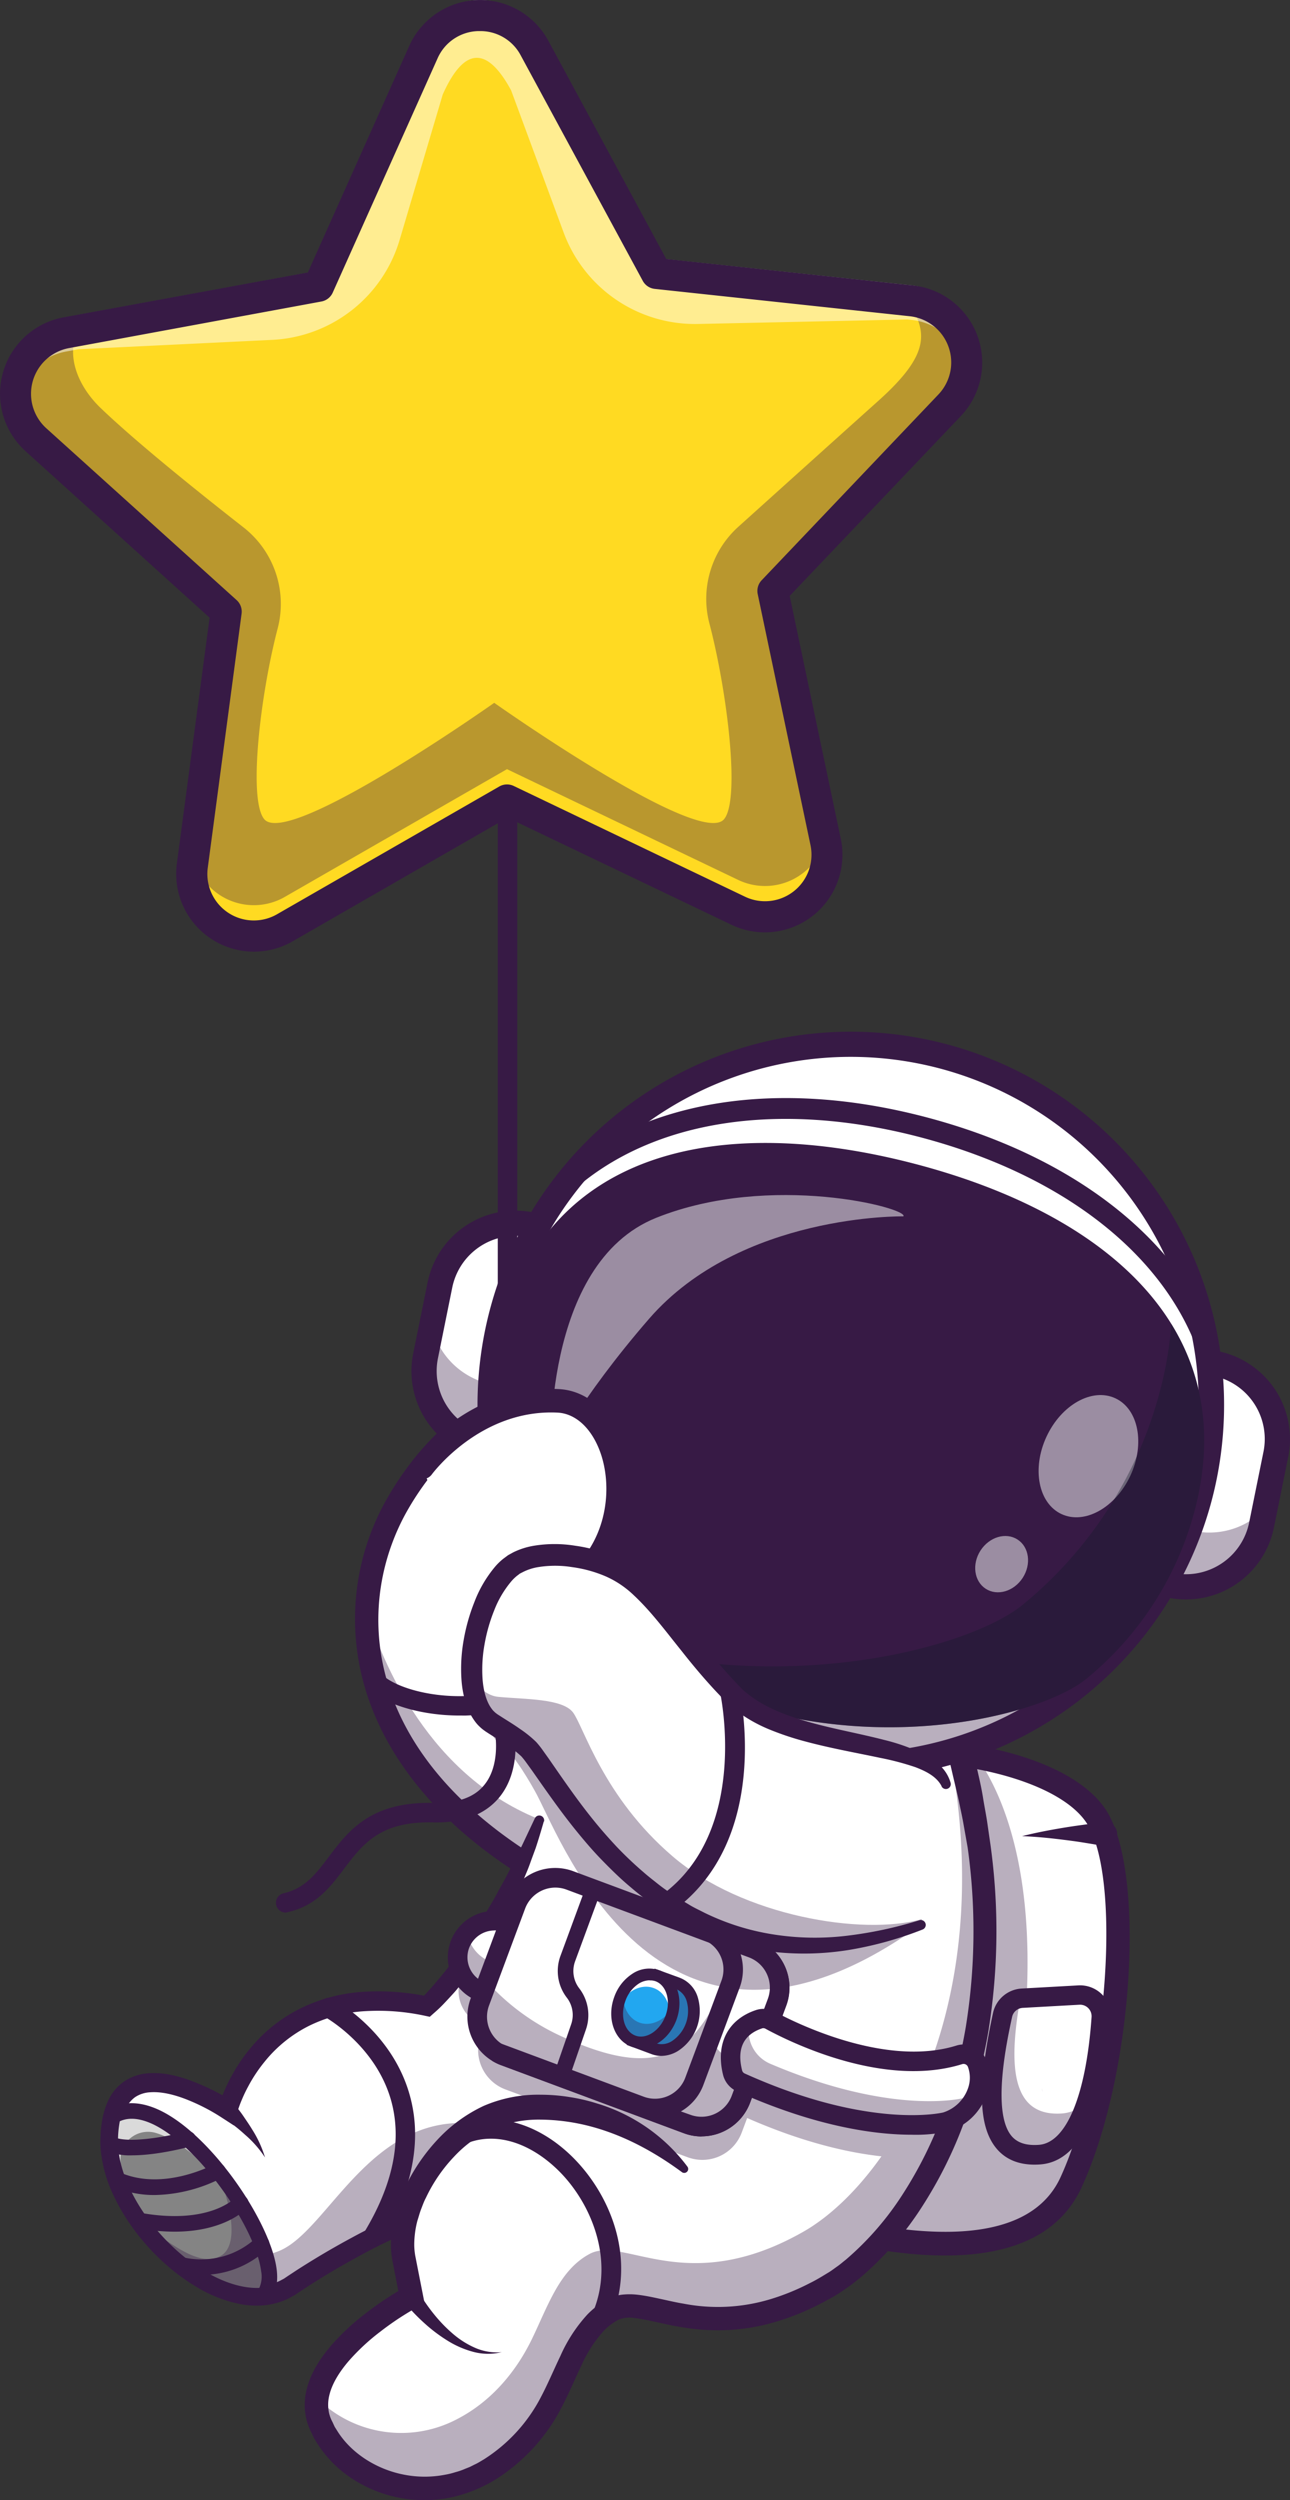
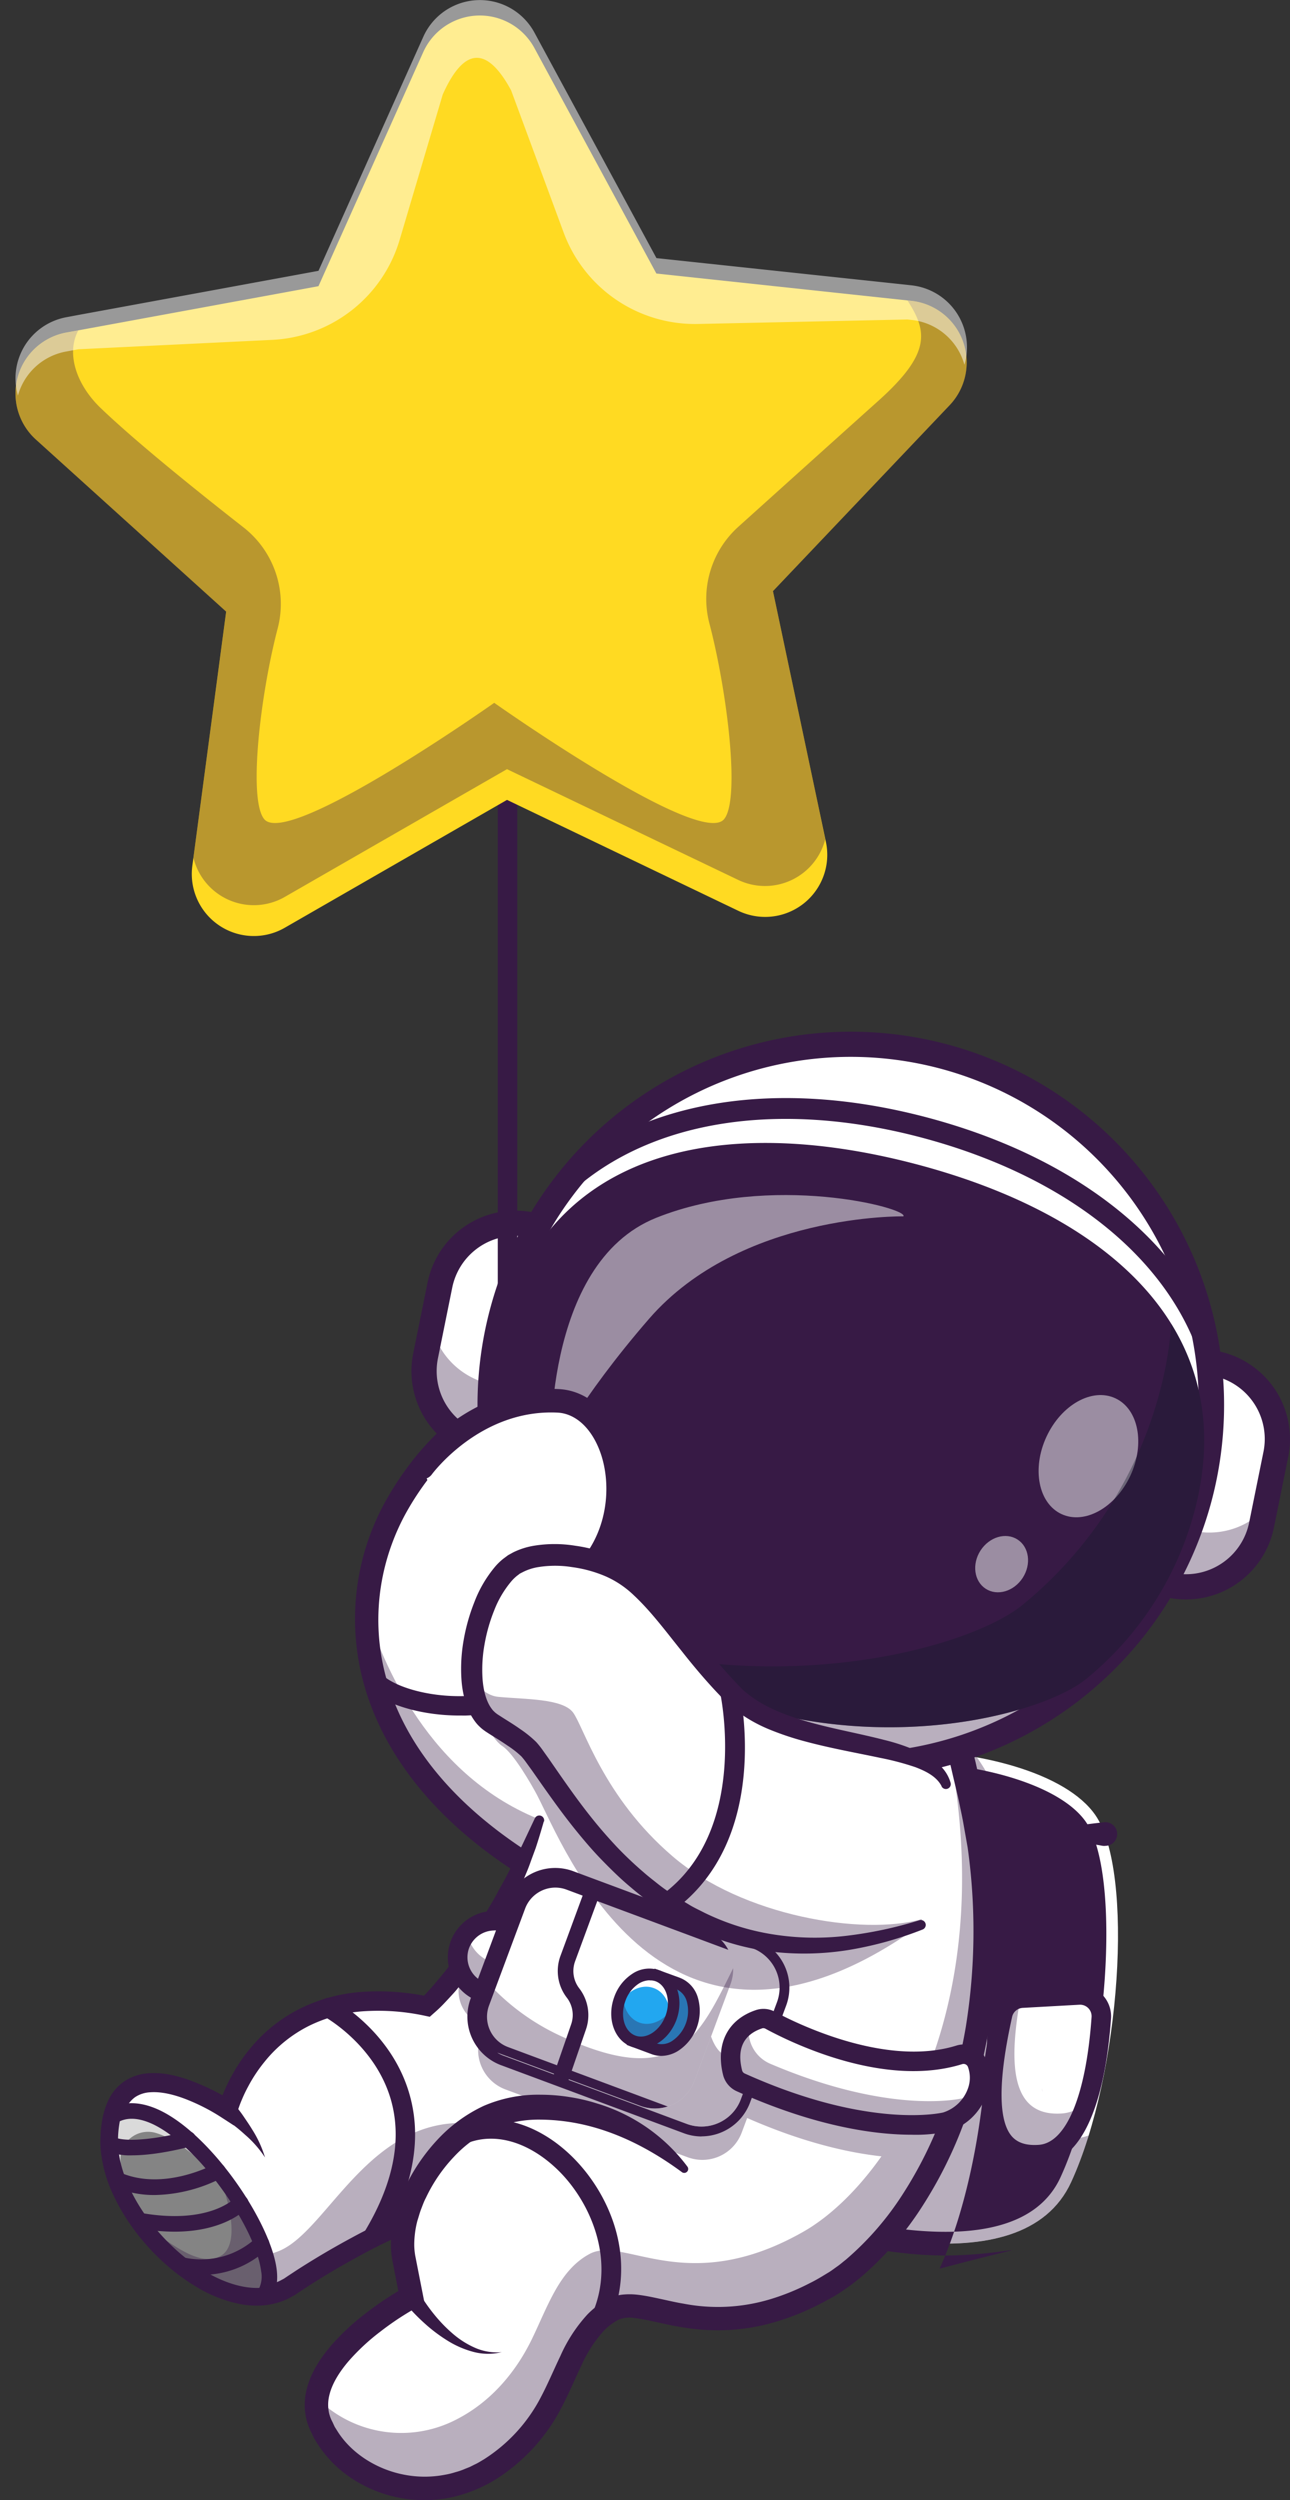
<svg xmlns="http://www.w3.org/2000/svg" viewBox="0 0 385.52 747">
  <rect x="0" y="0" width="385.52" height="747" fill="#333333" stroke="none" />
  <defs>
    <style>.cls-1{fill:#fff;}.cls-2{opacity:0.35;}.cls-3{fill:#371a45;}.cls-4{fill:#22a7f0;}.cls-5{fill:#848484;}.cls-6{opacity:0.7;}.cls-7{opacity:0.5;}.cls-8{fill:#111a28;}.cls-9{fill:#ffda22;}</style>
  </defs>
  <g id="Capa_2" data-name="Capa 2">
    <g id="Layer_1" data-name="Layer 1">
      <path class="cls-1" d="M188.93,517.28l-23.43,27.9-9.42,11.23c-34.78-22.44-47.15-50.14-46.41-74.68a69.46,69.46,0,0,1,9.2-32.48c17.63-30.68,49.93-45.72,63.69-20.53,14.82,27.16-4.77,40.22-10.41,48.63C164.23,489.17,168.08,510.55,188.93,517.28Z" />
      <g class="cls-2">
        <path class="cls-3" d="M165.5,545.18l-9.42,11.23c-34.78-22.44-47.15-50.14-46.41-74.68C115.24,499.49,130.24,533.54,165.5,545.18Z" />
      </g>
      <path class="cls-3" d="M156.08,559.94a3.52,3.52,0,0,1-1.91-.57c-24.24-15.63-40-35.44-45.71-57.27a72.5,72.5,0,0,1,7.36-54.6c12.06-21,30.85-35,46.86-35h.3c9.69.1,17.52,5.14,22.67,14.55,13.42,24.58.71,39.09-6.88,47.77a51.09,51.09,0,0,0-3.69,4.51c-3.46,5.16-4.19,12.44-1.92,19,2.57,7.39,8.55,12.93,16.85,15.61a3.52,3.52,0,0,1-2.16,6.71c-10.46-3.38-18-10.48-21.34-20-3-8.6-1.95-18.27,2.72-25.23a57.5,57.5,0,0,1,4.24-5.24c7.2-8.22,17.06-19.48,6-39.74-3.9-7.14-9.47-10.81-16.56-10.88-13.42-.16-30.24,12.8-41,31.48-15.31,26.65-15.06,69.47,36.06,102.44a3.53,3.53,0,0,1-1.91,6.49Z" />
      <path class="cls-3" d="M137.25,512.59c-11.2,0-22.15-3.22-27.08-8a2.92,2.92,0,0,1,4.08-4.17c3.41,3.34,13.17,6.68,24.56,6.36,6.75-.21,19.39-2,28.15-11.68a2.91,2.91,0,1,1,4.32,3.91c-7.57,8.36-19,13.19-32.29,13.59Q138.12,512.59,137.25,512.59Z" />
      <path class="cls-1" d="M327.34,542.32c11.75,16.94,7.5,77.57-7.21,109.66s-74.39,15-107.69,2.7-7.85-88.34-.62-108.58C223.11,514.49,309.94,517.22,327.34,542.32Z" />
      <g class="cls-2">
        <path class="cls-3" d="M212.44,654.68c33.29,12.29,93,29.38,107.69-2.7a116.61,116.61,0,0,0,5.22-13.91c-11.73,4.21-22.51-6.6-21.1-16.06,8.72-58.37-4.77-86.37-12.3-96.93-31.69-5.83-72.63,0-80.13,21C204.59,566.33,179.14,642.4,212.44,654.68Z" />
      </g>
-       <path class="cls-3" d="M282.45,673.93c-21.77,0-48.14-7.42-71.23-15.94-33.14-12.23-15.93-76.09-2.72-113.08C213,532.2,228.15,523.53,251,520.5c28.83-3.81,67.31,2.68,79.2,19.82,12.39,17.87,8.65,79.19-6.91,113.13C316.45,668.45,301.15,673.93,282.45,673.93Zm-14.12-147.5A124.53,124.53,0,0,0,252,527.49c-19.85,2.63-33.27,9.84-36.82,19.79-7.75,21.69-30.75,93.3-1.48,104.1,32.86,12.12,90,28.13,103.26-.87,14.19-31,18.41-90.49,7.53-106.18h0C317,533.56,293.28,526.43,268.33,526.43Z" />
+       <path class="cls-3" d="M282.45,673.93c-21.77,0-48.14-7.42-71.23-15.94-33.14-12.23-15.93-76.09-2.72-113.08c28.83-3.81,67.31,2.68,79.2,19.82,12.39,17.87,8.65,79.19-6.91,113.13C316.45,668.45,301.15,673.93,282.45,673.93Zm-14.12-147.5A124.53,124.53,0,0,0,252,527.49c-19.85,2.63-33.27,9.84-36.82,19.79-7.75,21.69-30.75,93.3-1.48,104.1,32.86,12.12,90,28.13,103.26-.87,14.19-31,18.41-90.49,7.53-106.18h0C317,533.56,293.28,526.43,268.33,526.43Z" />
      <path class="cls-1" d="M305.44,597.09l16.92-1a6.37,6.37,0,0,1,6.73,6.78c-.89,13.15-4.41,39.85-18.3,40.93-16.84,1.31-16.4-17.46-11.21-41.72A6.36,6.36,0,0,1,305.44,597.09Z" />
      <g class="cls-2">
        <path class="cls-3" d="M299.63,602.06c-5.26,24.25-5.74,43,11.1,41.75,6.92-.52,11.28-7.4,14-15.8a11.38,11.38,0,0,1-7.23,3.47c-15.07,1.14-16.27-13.79-12.57-34.34A6.29,6.29,0,0,0,299.63,602.06Z" />
      </g>
      <path class="cls-3" d="M309.17,646.78c-4.76,0-8.51-1.54-11.18-4.6-5.63-6.47-6-18.65-1.22-40.73a9.3,9.3,0,0,1,8.56-7.29l16.92-.94a9.27,9.27,0,0,1,9.78,9.9c-1.1,15.77-5.31,42.4-21.08,43.59C310.34,646.76,309.74,646.78,309.17,646.78ZM322.78,599h-.21l-16.92.94a3.45,3.45,0,0,0-3.18,2.7c-1.54,7.08-6.2,28.64-.09,35.67,1.75,2,4.41,2.83,8.13,2.55,8.2-.62,14.08-14.89,15.71-38.18a3.45,3.45,0,0,0-3.44-3.69Zm-17.29-2h0Z" />
      <path class="cls-3" d="M329.46,551.51c-1.93-.36-3.94-.68-5.92-1s-4-.58-6-.83c-4-.5-8-.89-12.09-1.05,3.94-1,8-1.78,12-2.45q3-.5,6.09-.91c2-.28,4.06-.54,6.16-.75h0a3.53,3.53,0,1,1,.73,7A3.4,3.4,0,0,1,329.46,551.51Z" />
      <path class="cls-1" d="M177.37,525.19l8.19-24.43A184.65,184.65,0,0,1,177.37,525.19Z" />
      <path class="cls-1" d="M86.49,683.27A216.39,216.39,0,0,1,121,664.21c11.81-5,24.29-8.31,33.23-5.64,0,0,70.58,45.95,111.3-43.15,12.92-28.27,16.56-49.72,14.19-66a58.48,58.48,0,0,0-1.35-6.56,51.43,51.43,0,0,0-2.13-6.28,47.24,47.24,0,0,0-9.12-14.15,53.79,53.79,0,0,0-9.46-8c-31.91-21.28-86.11-13.2-86.11-13.2-.57,4.05-1.24,8-2,11.74-1.4,7.18-3.07,13.88-4.92,20.11q-.81,2.7-1.65,5.26a173.29,173.29,0,0,1-22.05,45.17c-7.51,10.78-13.31,15.92-13.31,15.92-49-10.11-59.54,31-59.54,31s-34.71-23.58-35.16,9.06C32.58,663.65,66.94,695.41,86.49,683.27Z" />
      <g class="cls-2">
        <path class="cls-3" d="M86.49,683.27s45.16-31.44,67.73-24.7c0,0,70.58,45.95,111.3-43.15,12.92-28.27,16.56-49.72,14.19-66a53.41,53.41,0,0,0-3.48-12.84c-.64-1.53-1.34-3-2.1-4.4.29,1.31.53,2.64.73,4,2.37,16.27-1.27,37.73-14.18,66C220,691.31,151.79,636.68,151.79,636.68,113.39,624.21,99.88,665,84,672.31s-40.31-9-50.63-27.7C37.27,667.84,68.3,694.57,86.49,683.27Z" />
      </g>
      <path class="cls-3" d="M162.51,544.27c-.76,2.64-1.55,5.29-2.42,7.92l-1.43,3.89q-.69,2-1.5,3.87c-1.06,2.56-2.16,5.11-3.4,7.6s-2.51,5-3.82,7.4a129.16,129.16,0,0,1-9.08,14c-.84,1.12-1.67,2.24-2.57,3.32s-1.75,2.19-2.69,3.23-1.9,2.08-2.88,3.11-2,2-3.16,3l-1.12,1-1.4-.3h0a66.25,66.25,0,0,0-17.71-1.4,43.62,43.62,0,0,0-16.8,4.31A40.05,40.05,0,0,0,79.1,616a45.1,45.1,0,0,0-4.85,7.27,41.94,41.94,0,0,0-1.9,3.94c-.29.67-.56,1.34-.8,2s-.49,1.4-.64,1.94l-1.08,3.88-3.38-2.19a59.16,59.16,0,0,0-10.57-5.49c-3.66-1.44-7.53-2.44-11-2.19a9,9,0,0,0-4.48,1.44,8.54,8.54,0,0,0-2.89,3.66,17.8,17.8,0,0,0-1.4,5.23L36,636.92l-.07,1.46a24.68,24.68,0,0,0,0,2.85,34.09,34.09,0,0,0,2.84,11.14,54.45,54.45,0,0,0,6,10.27,59.09,59.09,0,0,0,17.62,16,34,34,0,0,0,10.78,4.06,19.73,19.73,0,0,0,5.46.23,15.32,15.32,0,0,0,5-1.43l1.11-.59a1,1,0,0,0,.25-.15l.34-.23.67-.45,2.67-1.76q2.67-1.72,5.4-3.38,5.44-3.31,11.06-6.33a151.06,151.06,0,0,1,23.45-10.38,72.89,72.89,0,0,1,12.74-3.09,33.47,33.47,0,0,1,13.71.65,2.91,2.91,0,0,1-1.55,5.62l-.12,0a27.81,27.81,0,0,0-11.26-.46,67,67,0,0,0-11.69,2.84,146.81,146.81,0,0,0-22.53,10c-3.64,2-7.24,4-10.78,6.18-1.77,1.08-3.53,2.17-5.27,3.3l-2.59,1.7-.63.43-.32.21a3.1,3.1,0,0,1-.41.26l-1.67.91a21.22,21.22,0,0,1-7,2,25.56,25.56,0,0,1-7.06-.27,39.85,39.85,0,0,1-12.68-4.75,60.93,60.93,0,0,1-10.64-7.83,66.67,66.67,0,0,1-8.79-9.75,60.18,60.18,0,0,1-6.67-11.42,39.79,39.79,0,0,1-3.32-13.13,30.31,30.31,0,0,1,0-3.44l.08-1.69.21-1.71a23.48,23.48,0,0,1,1.87-6.87,14.31,14.31,0,0,1,4.89-6,14.86,14.86,0,0,1,7.33-2.45,25.05,25.05,0,0,1,7.09.58,41,41,0,0,1,6.45,2A66,66,0,0,1,69.73,628l-4.46,1.68c.26-1,.51-1.68.8-2.48s.59-1.55.91-2.3c.65-1.52,1.35-3,2.14-4.44a50.72,50.72,0,0,1,5.47-8.18A45.9,45.9,0,0,1,90,600a49.53,49.53,0,0,1,19-4.89,72.54,72.54,0,0,1,19.27,1.5h0l-2.52.67c.82-.81,1.76-1.82,2.63-2.78s1.75-2,2.58-3c1.71-2,3.36-4.11,5-6.25q4.72-6.45,9-13.29c1.33-2.33,2.78-4.59,4-7,.63-1.18,1.32-2.33,1.95-3.52l1.87-3.59c2.52-4.76,4.75-9.69,7.09-14.6l0,0a1.46,1.46,0,0,1,2.72,1Z" />
      <path class="cls-1" d="M95.58,724c6.09,15.32,27.47,25,46.22,16.23,12.39-5.76,19.88-16.11,24.09-24.83,4.93-10.2,8.3-20.66,17.29-25.41,10.25-5.42,29,13.22,63.81-6.6,10.87-6.18,23.51-19.4,33-39a134.62,134.62,0,0,0,8-20.89c4.84-16.45,7.38-35.89,5.94-58.09A213.81,213.81,0,0,0,289.7,535q-1.57-7.43-3.73-15.15c-1.94-6.93-4.24-14.06-7-21.37l-8.89,17.89-3,6.07-2.18,4.37-13.6,27.36L230.54,596l-24.27,48.82-1.68,3.39a64.08,64.08,0,0,0-8.24-7.05,60.64,60.64,0,0,0-30.42-11.32l-.69-.06a44.84,44.84,0,0,0-15.56,1.45c-14.48,4.23-25.8,19.67-28.69,33a25.43,25.43,0,0,0-.33,10.43c1.15,5.58,2.31,11.73,2.31,11.73C118.89,688.41,88.62,706.5,95.58,724Z" />
      <g class="cls-2">
        <path class="cls-3" d="M95.58,724c6.09,15.32,27.47,25,46.22,16.23,12.39-5.76,19.88-16.11,24.09-24.83,4.93-10.2,8.3-20.66,17.29-25.41,10.25-5.42,29,13.22,63.81-6.6,10.87-6.18,23.51-19.4,33-39,.42-.88.85-1.78,1.26-2.69.32-.72.65-1.44,1-2.17.18-.41.37-.83.55-1.25.58-1.37,1.14-2.78,1.69-4.21l.4-1.06.45-1.22c.16-.45.32-.89.47-1.34.48-1.36,1-2.75,1.39-4.15.29-.93.57-1.86.85-2.8,9.23-31.36,10.08-73.56-9-125l-.82,1.65c15.83,54,9.38,96.54-4.11,125.67-19,.28-38.17-9.3-43.58-12.25l2-5.36a12.53,12.53,0,0,0-2-12.2,12.29,12.29,0,0,0-3.15-2.81,11.57,11.57,0,0,0-2.26-1.11l-54.54-20.3a12.56,12.56,0,0,0-16.12,7.37l-2.07,5.56a11,11,0,0,0-14.88,6.89,11,11,0,0,0,7.21,13.72l-1.07,2.86A12.57,12.57,0,0,0,151,624.29l14.89,5.54,30.42,11.32,9.24,3.44c.22.08.45.16.68.22a12.55,12.55,0,0,0,15.43-7.6l1.63-4.36c16.71,7.34,30.22,10.36,40.13,11.45-7.55,10.7-15.86,18.27-23.33,22.52-34.85,19.83-53.56,1.19-63.81,6.6-9,4.76-12.37,15.21-17.29,25.42-4.22,8.72-11.71,19.06-24.1,24.82a35.74,35.74,0,0,1-40.23-7.15A14.41,14.41,0,0,0,95.58,724Z" />
      </g>
      <path class="cls-3" d="M203.76,649c-8.53-6.28-17.62-11.11-27.36-13.67a60.67,60.67,0,0,0-14.83-2A35.61,35.61,0,0,0,147.42,636a36.08,36.08,0,0,0-11.75,8.43,46.81,46.81,0,0,0-8.38,12.25c-.59,1.09-1,2.28-1.44,3.41s-.74,2.33-1.12,3.49a28.63,28.63,0,0,0-.93,7,20,20,0,0,0,.28,3.32l.77,3.94,1.55,7.89.5,2.56-2.37,1.22c-.82.42-1.81,1-2.73,1.56s-1.86,1.16-2.78,1.76c-1.83,1.22-3.63,2.5-5.36,3.85a63.53,63.53,0,0,0-9.5,8.84c-2.73,3.2-5,6.78-5.79,10.38a11.59,11.59,0,0,0,0,5.24,11.05,11.05,0,0,0,1,2.56l.62,1.34c.25.44.53.85.79,1.28,4.24,6.8,11.88,11.55,20,13.1a31.91,31.91,0,0,0,12.28,0,22.27,22.27,0,0,0,3-.74,19.38,19.38,0,0,0,2.91-1l1.43-.57,1.42-.71c1-.45,1.84-1,2.76-1.54a48.34,48.34,0,0,0,17.08-18.64c2-3.77,3.77-8,5.81-12.26a45.61,45.61,0,0,1,8.06-12.39,24.52,24.52,0,0,1,6.43-4.77,12.17,12.17,0,0,1,4.52-1.22,20.73,20.73,0,0,1,4.12.08c2.56.3,4.86.83,7.1,1.31s4.41,1,6.58,1.35a54.14,54.14,0,0,0,25.56-1.22,69,69,0,0,0,12.09-4.87c1-.49,1.94-1,2.9-1.56s1.83-1.1,2.75-1.65,1.76-1.22,2.64-1.83,1.69-1.34,2.55-2a88.56,88.56,0,0,0,17.19-19.85,121.14,121.14,0,0,0,11.82-23.84,145.44,145.44,0,0,0,6.85-25.85,180,180,0,0,0,.56-53.6L288,545.34c-.37-2.21-.87-4.41-1.32-6.61s-1-4.4-1.52-6.58-1-4.4-1.56-6.57c-2-8.79-4.5-17.44-5.7-26.69v0a1.19,1.19,0,0,1,2.18-.79c1.26,2,2.38,4,3.43,6.11.54,1,1,2.08,1.53,3.13s.89,2.14,1.33,3.21c.88,2.15,1.71,4.32,2.43,6.52s1.37,4.43,2,6.67c.34,1.11.63,2.23.88,3.36l.77,3.4c.52,2.26,1,4.54,1.36,6.83s.83,4.57,1.18,6.87l1,6.9a187.41,187.41,0,0,1-.59,55.7,151.79,151.79,0,0,1-7.2,27.11,127.29,127.29,0,0,1-12.5,25.21,95.36,95.36,0,0,1-18.61,21.44c-.95.74-1.87,1.52-2.84,2.23s-2,1.42-3,2.08-2.09,1.33-3.13,1.89-2.08,1.14-3.14,1.68a75.34,75.34,0,0,1-13.32,5.35,60.11,60.11,0,0,1-14.31,2.42,64.61,64.61,0,0,1-14.41-1c-4.67-.78-9.24-2.1-13.24-2.59a8.81,8.81,0,0,0-4.79.46,17.74,17.74,0,0,0-4.51,3.39A39.45,39.45,0,0,0,173.66,707c-1.94,4-3.65,8.22-5.94,12.53a55.28,55.28,0,0,1-19.59,21.3,42.88,42.88,0,0,1-13.83,5.49,39.43,39.43,0,0,1-28.84-5.57A34.79,34.79,0,0,1,94.77,730c-.33-.55-.69-1.08-1-1.65l-.83-1.76a17.93,17.93,0,0,1-1.4-3.86,18.68,18.68,0,0,1,0-8.35c1.24-5.37,4.16-9.68,7.3-13.41a70.2,70.2,0,0,1,10.54-9.83c1.88-1.46,3.81-2.83,5.78-4.15,1-.65,2-1.29,3-1.91s2-1.21,3.23-1.83L119.53,687,118,679.19l-.76-3.92a26.45,26.45,0,0,1-.42-4.65A39.46,39.46,0,0,1,121,653.69a56.15,56.15,0,0,1,9.54-14.15,44.75,44.75,0,0,1,14-10.31,41,41,0,0,1,17.12-3.34,54.75,54.75,0,0,1,8.5.69,54.11,54.11,0,0,1,8.28,1.93,52.61,52.61,0,0,1,27,18.87,1.17,1.17,0,0,1-.26,1.65,1.19,1.19,0,0,1-1.39,0Z" />
      <path class="cls-3" d="M179.79,695.16a3.05,3.05,0,0,1-1.14-.23,2.93,2.93,0,0,1-1.54-3.83c6.9-16.17-.81-33.73-10.89-43.2-9.12-8.57-19.66-11.12-28.21-6.82a2.92,2.92,0,0,1-2.62-5.21c10.67-5.36,24-2.38,34.82,7.78,11.9,11.18,20.3,30.89,12.26,49.74A2.92,2.92,0,0,1,179.79,695.16Z" />
      <path class="cls-3" d="M125.16,684.91a52.09,52.09,0,0,0,4.49,6.5,44,44,0,0,0,5.55,5.78,26.4,26.4,0,0,0,6.73,4.3,16.24,16.24,0,0,0,8,1.32,17,17,0,0,1-8.38-.06,28.23,28.23,0,0,1-7.87-3.42,46.81,46.81,0,0,1-6.86-5.19,55.6,55.6,0,0,1-6-6.3,2.66,2.66,0,1,1,4.13-3.34,3.53,3.53,0,0,1,.24.34Z" />
      <path class="cls-3" d="M111.23,671.63a2.85,2.85,0,0,1-1.51-.42,2.91,2.91,0,0,1-1-4c8.68-14.28,11.45-27.51,8.23-39.35-4.59-16.85-20-25.31-20.18-25.4a2.91,2.91,0,0,1,2.75-5.14c.72.39,17.75,9.65,23,28.94,3.69,13.46.71,28.25-8.85,44A2.9,2.9,0,0,1,111.23,671.63Z" />
      <circle class="cls-1" cx="147.76" cy="584.88" r="11.01" transform="translate(-257.21 137.76) rotate(-27.99)" />
      <g class="cls-2">
        <path class="cls-3" d="M137.23,581.66a11,11,0,1,0,21.06,6.44,10.84,10.84,0,0,0,.36-4.81,11,11,0,0,1-19-5.83A10.92,10.92,0,0,0,137.23,581.66Z" />
      </g>
      <path class="cls-3" d="M147.77,598.81a14,14,0,0,1-4.09-.62,13.93,13.93,0,0,1-9.24-17.39h0a13.92,13.92,0,1,1,19.85,16.37A13.8,13.8,0,0,1,147.77,598.81Zm0-22a8.12,8.12,0,0,0-7.74,5.73h0a8.1,8.1,0,0,0,15.49,4.74,8.12,8.12,0,0,0-5.38-10.12A8.4,8.4,0,0,0,147.75,576.78Zm-10.52,4.88h0Z" />
      <path class="cls-1" d="M150.74,614.35l54.55,20.31a12.57,12.57,0,0,0,16.12-7.38l10.8-29a12.56,12.56,0,0,0-5.11-15,11.89,11.89,0,0,0-2.26-1.12l-54.55-20.3a12.56,12.56,0,0,0-16.11,7.38l-8.57,23-2.24,6A12.55,12.55,0,0,0,150.74,614.35Z" />
      <g class="cls-2">
        <path class="cls-3" d="M150.74,614.35l54.55,20.31a12.57,12.57,0,0,0,16.12-7.38l10.8-29a12.56,12.56,0,0,0-5.11-15l-6.32,1.48c-11.33,22.32-16.74,40-52,24.12a68,68,0,0,1-23.17-16.65l-2.24,6A12.55,12.55,0,0,0,150.74,614.35Z" />
      </g>
      <path class="cls-3" d="M209.64,638.36a15.38,15.38,0,0,1-5.37-1l-54.55-20.3a15.49,15.49,0,0,1-9.08-19.87l10.8-29a15.47,15.47,0,0,1,19.87-9.09l54.55,20.3a15.46,15.46,0,0,1,9.08,19.87l-10.8,29a15.51,15.51,0,0,1-14.5,10.06ZM165.94,564a9.67,9.67,0,0,0-9,6.26l-10.8,29a9.66,9.66,0,0,0,5.66,12.38l54.54,20.3a9.66,9.66,0,0,0,12.38-5.66l10.8-29a9.65,9.65,0,0,0-5.66-12.37l-54.54-20.3A9.65,9.65,0,0,0,165.94,564Z" />
      <path class="cls-1" d="M148.63,613.32a10.59,10.59,0,0,0,2.11,1l54.55,20.31a12.57,12.57,0,0,0,13.26-2.93,12.33,12.33,0,0,0,2.85-4.45l4.81-12.9,1.58-4.25,4.42-11.88a12.58,12.58,0,0,0-7.37-16.12l-11.79-4.38a12.56,12.56,0,0,1,5.28,15.09l-5.83,15.69-5,13.35a12.59,12.59,0,0,1-16.12,7.38Z" />
      <g class="cls-2">
        <path class="cls-3" d="M148.63,613.32a10.59,10.59,0,0,0,2.11,1l54.55,20.31a12.56,12.56,0,0,0,16.11-7.38l6.39-17.15c-2.5,2.52-6.35,5.32-10.44,4.24-2.24-.58-3.79-2.93-4.85-5.84l-5,13.35a12.59,12.59,0,0,1-16.12,7.38Z" />
      </g>
-       <path class="cls-3" d="M209.64,638.36a15.38,15.38,0,0,1-5.37-1l-54.55-20.31a14.5,14.5,0,0,1-2.63-1.28l2.55-5.2,42.79,15.93a9.66,9.66,0,0,0,12.36-5.67l10.81-29a9.63,9.63,0,0,0-4-11.59l2.52-5.22,11.78,4.38a15.48,15.48,0,0,1,9.09,19.87l-10.8,29a15.51,15.51,0,0,1-14.5,10.06Zm-6.15-7.48,2.82,1a9.64,9.64,0,0,0,12.36-5.66h0l10.81-29a9.65,9.65,0,0,0-5.66-12.37l-2.48-.92a15.36,15.36,0,0,1-.28,9.92l-10.81,29A15.27,15.27,0,0,1,203.49,630.88Z" />
      <path class="cls-4" d="M191.33,599.59c-.39,1.08-2.06,10.32-2.06,10.32l6.13,2.24c4.22,1.54,9.24-1.58,11.22-7s.14-11-4.08-12.55l-6.13-2.24S192,597.84,191.33,599.59Z" />
      <g class="cls-2">
        <path class="cls-3" d="M191.33,599.59c-.39,1.08-2.06,10.32-2.06,10.32l6.13,2.24c4.22,1.54,9.24-1.58,11.22-7s.14-11-4.08-12.55l-6.13-2.24S192,597.84,191.33,599.59Z" />
      </g>
      <path class="cls-3" d="M197.66,614.29a8.28,8.28,0,0,1-2.86-.5L187.29,611l.26-1.44c.4-2.21,1.73-9.48,2.14-10.61.68-1.85,4.76-8.72,5.22-9.5l.74-1.24,7.49,2.73a9,9,0,0,1,5.42,5.94,14.25,14.25,0,0,1-5.78,15.83A9.74,9.74,0,0,1,197.66,614.29Zm-6.4-5.52,4.74,1.74a5.63,5.63,0,0,0,4.93-.73A10.8,10.8,0,0,0,205.24,598a5.61,5.61,0,0,0-3.3-3.73l-4.76-1.74c-1.67,2.84-3.83,6.65-4.21,7.66C192.77,600.8,192,604.8,191.26,608.77Zm.07-9.18h0Z" />
      <ellipse class="cls-4" cx="192.84" cy="600.15" rx="10.39" ry="8.14" transform="translate(-437.03 575.15) rotate(-69.91)" />
      <g class="cls-2">
        <path class="cls-3" d="M200.48,602.94c-2,5.39-7,8.51-11.2,7s-6.05-7.17-4.08-12.56a12.56,12.56,0,0,1,1-2.06c-.27,4.1,1.56,7.76,4.84,9,3.64,1.34,7.89-.8,10.24-4.9A12.69,12.69,0,0,1,200.48,602.94Z" />
      </g>
      <path class="cls-1" d="M200.48,602.94c-.13.37-.28.72-.44,1.07.7-4.53-1.16-8.75-4.72-10-3.93-1.44-8.57,1.17-10.76,5.9a13,13,0,0,1,.64-2.51c2-5.39,7-8.51,11.21-7S202.45,597.55,200.48,602.94Z" />
      <path class="cls-3" d="M191.49,612a8.33,8.33,0,0,1-2.82-.49c-5.11-1.87-7.41-8.51-5.11-14.8a13.69,13.69,0,0,1,5.48-7,9.06,9.06,0,0,1,8-1c5.12,1.88,7.42,8.51,5.12,14.8C200.24,608.7,195.84,612,191.49,612Zm2.67-20.3a6.23,6.23,0,0,0-3.27,1,10.18,10.18,0,0,0-4,5.2h0c-1.63,4.48-.27,9.1,3,10.32s7.33-1.45,9-5.93.28-9.1-3-10.31A4.59,4.59,0,0,0,194.16,591.74Zm-9,5.61h0Z" />
      <path class="cls-3" d="M167.78,622.79a2.21,2.21,0,0,1-.76-.13,2.34,2.34,0,0,1-1.45-3l5.12-14.81a8.45,8.45,0,0,0-1.28-7.94,13.07,13.07,0,0,1-1.9-12.54l7.63-20.73a2.33,2.33,0,0,1,4.38,1.61L171.88,586a8.46,8.46,0,0,0,1.23,8.1,13.13,13.13,0,0,1,2,12.29L170,621.22A2.34,2.34,0,0,1,167.78,622.79Z" />
      <path class="cls-1" d="M290.06,612.71s4.36,5.74,2,12.21a14.5,14.5,0,0,1-9.41,9.06s-22.81,6-63-12.62c0,0-6.15-15,9.12-18.58C228.7,602.78,264,623.66,290.06,612.71Z" />
      <g class="cls-2">
        <path class="cls-3" d="M292.08,624.77h0a14.55,14.55,0,0,1-9.47,9.21s-22.81,6-63-12.62c0,0-4.7-11.47,4.32-16.74l0,.14a10.65,10.65,0,0,0,6.31,11.9c36.88,15.7,57.67,10.23,57.67,10.23A13,13,0,0,0,292.08,624.77Z" />
      </g>
      <path class="cls-3" d="M272.4,637.84c-10.48,0-28.25-2.2-52.25-13A7.29,7.29,0,0,1,216.1,620c-2.3-9.32,1.37-16.57,9.81-19.4a7.16,7.16,0,0,1,5.7.52c5.29,2.86,32.72,16.8,54.26,10.07h0a7.23,7.23,0,0,1,9,4.68,15.29,15.29,0,0,1-.07,10.11,17.43,17.43,0,0,1-11.46,10.89A46.68,46.68,0,0,1,272.4,637.84ZM228.14,606a1.21,1.21,0,0,0-.38.06c-5.56,1.87-7.58,6.07-6,12.48a1.38,1.38,0,0,0,.78,1c37.52,16.91,59.13,11.71,59.35,11.65a11.61,11.61,0,0,0,7.41-7.25,9.39,9.39,0,0,0,0-6.28,1.4,1.4,0,0,0-1.68-.93h0c-23.18,7.25-50.84-6.21-58.77-10.51A1.49,1.49,0,0,0,228.14,606Z" />
      <g class="cls-2">
        <path class="cls-3" d="M162.71,627.37c.2-.8,1.18-4.65,2.7-10.79C163.89,622.72,162.91,626.57,162.71,627.37Z" />
      </g>
      <g class="cls-2">
        <path class="cls-3" d="M162.67,627.53h0a1.31,1.31,0,0,1,0-.14A1,1,0,0,1,162.67,627.53Z" />
      </g>
      <path class="cls-3" d="M69.87,628.5c1,1.27,2,2.5,2.87,3.79s1.77,2.58,2.58,3.92a33.33,33.33,0,0,1,3.88,8.43,32.23,32.23,0,0,0-5.92-6.76c-1.1-1-2.26-2-3.42-2.87s-2.39-1.83-3.55-2.61a2.67,2.67,0,1,1,3-4.44,2.81,2.81,0,0,1,.57.51Z" />
      <g class="cls-2">
        <path class="cls-3" d="M311.45,624a2.62,2.62,0,0,0,.12,1A7.88,7.88,0,0,1,311.45,624Z" />
      </g>
      <path class="cls-5" d="M78.8,685.84c1.32-1.56,2-3.94,1.57-7.49-2.16-17.12-30.74-55.75-46.61-46.08a31.71,31.71,0,0,0-.83,7.24C32.63,660.72,59.11,687.81,78.8,685.84Z" />
      <g class="cls-2">
        <path class="cls-3" d="M42.81,665c9.45,12.49,24,22.09,36,20.89,1.32-1.56,2-3.94,1.57-7.49-1-7.81-7.47-20.1-15.75-30.24,2.94,6.38,8,22.45,1.13,26S49.75,668.89,42.81,665Z" />
      </g>
      <g class="cls-6">
        <path class="cls-1" d="M39,659.26a34.42,34.42,0,0,1-3-13.83c0-.13,0-.26,0-.39a8.23,8.23,0,0,1,10.47-7.76c10.7,3.1,23.16,17.28,30.57,30.44-8.43-18.57-30.16-43.42-43.24-35.45a31.71,31.71,0,0,0-.83,7.24C32.84,645.88,35.16,652.78,39,659.26Z" />
      </g>
      <path class="cls-3" d="M76.74,688.27c-8.63,0-18.56-4.62-27.62-12.94C37.53,664.69,30.43,651,30.59,639.47a34.58,34.58,0,0,1,.91-7.76l.23-.93.82-.5c4.23-2.58,9.53-2.47,15.31.31,15.53,7.48,33.06,33.51,34.82,47.47.5,3.93-.21,7.06-2.11,9.29l-.61.72-.93.09A21.68,21.68,0,0,1,76.74,688.27Zm2.06-2.43h0Zm-43-52a31.59,31.59,0,0,0-.54,5.72c-.15,10,6.53,22.74,17,32.36,8.37,7.68,17.71,12,25.24,11.69a8.37,8.37,0,0,0,.54-5c-1.58-12.61-18.11-37-32.21-43.85C41.9,632.89,38.53,632.57,35.8,633.82Z" />
      <path class="cls-3" d="M39.48,644a17.6,17.6,0,0,1-7.6-1.34,2.33,2.33,0,0,1,2.1-4.17c3.94,2,15.32.09,21.56-1.58a2.33,2.33,0,1,1,1.2,4.5C55.44,641.75,46.79,644,39.48,644Z" />
      <path class="cls-3" d="M46.26,655.86a30.36,30.36,0,0,1-12-2.36,2.33,2.33,0,0,1,1.83-4.29c13,5.56,27.74-2.45,27.89-2.53a2.33,2.33,0,0,1,2.26,4.08A45.46,45.46,0,0,1,46.26,655.86Z" />
      <path class="cls-3" d="M52.1,666.81a62.16,62.16,0,0,1-10.74-1,2.34,2.34,0,0,1,.81-4.6c20.44,3.61,28-4.38,28-4.46a2.33,2.33,0,1,1,3.45,3.13C73.34,660.23,67.16,666.81,52.1,666.81Z" />
      <path class="cls-3" d="M60.2,679.72a31.33,31.33,0,0,1-6.19-.63,2.33,2.33,0,0,1,.91-4.57,24.14,24.14,0,0,0,21.51-5.76A2.33,2.33,0,0,1,79.82,672,28.24,28.24,0,0,1,60.2,679.72Z" />
      <path class="cls-1" d="M349.85,473.69h0a2.2,2.2,0,0,1-1.72-2.59l12.55-62a2.2,2.2,0,0,1,2.59-1.72h0a23,23,0,0,1,18,27.15L377,455.68A23,23,0,0,1,349.85,473.69Z" />
      <path class="cls-3" d="M354.43,474.82a23.83,23.83,0,0,1-4.72-.47h0a2.87,2.87,0,0,1-2.24-3.39L360,409a2.83,2.83,0,0,1,1.23-1.82,2.88,2.88,0,0,1,2.16-.42,23.71,23.71,0,0,1,18.53,27.95l-4.28,21.14A23.74,23.74,0,0,1,354.43,474.82ZM350,473a22.39,22.39,0,0,0,26.36-17.48l4.28-21.14A22.36,22.36,0,0,0,363.14,408a1.53,1.53,0,0,0-1.14.23,1.48,1.48,0,0,0-.65,1l-12.56,62A1.53,1.53,0,0,0,350,473Z" />
      <g class="cls-2">
        <path class="cls-3" d="M381.19,446.65l-2,9.92a23,23,0,0,1-27.15,18,2.21,2.21,0,0,1-1.72-2.6l3.33-16.48a2.19,2.19,0,0,0,1.7,1.67l1.47.3A23,23,0,0,0,381.19,446.65Z" />
      </g>
      <path class="cls-3" d="M354.43,477.91a27,27,0,0,1-5.33-.53h0a6,6,0,0,1-4.66-7l12.55-62a6,6,0,0,1,7-4.66,26.8,26.8,0,0,1,21,31.59l-4.28,21.14A26.85,26.85,0,0,1,354.43,477.91Zm-2.28-7.67a19.29,19.29,0,0,0,21.16-15.31l4.28-21.14a19.27,19.27,0,0,0-13.54-22.34Z" />
      <path class="cls-1" d="M158.63,366h0a2.2,2.2,0,0,1,1.71,2.59l-12.55,62a2.2,2.2,0,0,1-2.59,1.71h0a23,23,0,0,1-18-27.15L131.47,384A23,23,0,0,1,158.63,366Z" />
      <path class="cls-3" d="M145.64,433a3.66,3.66,0,0,1-.57-.05A23.72,23.72,0,0,1,126.53,405l4.28-21.15a23.75,23.75,0,0,1,27.95-18.54,2.89,2.89,0,0,1,2.25,3.39l-12.56,62a2.86,2.86,0,0,1-2.81,2.3Zm8.41-66.81a22.4,22.4,0,0,0-21.91,17.93l-4.28,21.14a22.36,22.36,0,0,0,17.48,26.36,1.53,1.53,0,0,0,1.14-.22,1.56,1.56,0,0,0,.65-1l12.55-62a1.51,1.51,0,0,0-1.19-1.79A22.52,22.52,0,0,0,154.05,366.16Z" />
      <g class="cls-2">
        <path class="cls-3" d="M151.28,413.34l-3.49,17.2a2.19,2.19,0,0,1-2.59,1.71,23,23,0,0,1-18-27.15l1.81-8.9a23,23,0,0,0,17.88,17.42l2.27.46A2.22,2.22,0,0,0,151.28,413.34Z" />
      </g>
      <path class="cls-3" d="M145.65,436.07a6.12,6.12,0,0,1-1.2-.13,26.79,26.79,0,0,1-20.95-31.59l4.28-21.14a26.83,26.83,0,0,1,31.59-20.95,5.94,5.94,0,0,1,4.66,7l-12.55,62a6,6,0,0,1-5.83,4.79Zm8.4-66.81a19.3,19.3,0,0,0-18.89,15.44l-4.28,21.15a19.29,19.29,0,0,0,13.54,22.34l11.91-58.8A19.61,19.61,0,0,0,154.05,369.26Z" />
      <circle class="cls-1" cx="254.25" cy="419.82" r="107.8" />
      <path class="cls-3" d="M254.42,528.34a108.8,108.8,0,0,1-94.59-55.13,108.33,108.33,0,1,1,94.59,55.13Zm-.14-215.65a107.15,107.15,0,1,0,28.62,3.91A107.31,107.31,0,0,0,254.28,312.69Z" />
      <g class="cls-2">
        <path class="cls-3" d="M361.11,434a107.8,107.8,0,1,1-210.73-43c.45-1.65,1-3.29,1.48-4.9A107.8,107.8,0,0,0,361.11,434Z" />
      </g>
      <path class="cls-3" d="M254.42,531.43a112.2,112.2,0,0,1-30-4.11,111.56,111.56,0,1,1,137.34-77.66h0a111.72,111.72,0,0,1-107.33,81.77Zm-.14-215.65A104,104,0,1,0,354.49,447.64h0A104.07,104.07,0,0,0,254.28,315.78Z" />
      <path class="cls-3" d="M357.05,451.23a96.76,96.76,0,0,1-32.34,50.34c-11.57,9.53-51.86,21-95.08,10.09-40.07-10.09-70.88-40.91-76.3-54.89a96.64,96.64,0,0,1-3.57-59.72c14.11-54,66.36-64.27,123.61-49.31S371.16,397.22,357.05,451.23Z" />
      <g class="cls-7">
        <ellipse class="cls-1" cx="325.28" cy="435.08" rx="19.08" ry="13.82" transform="translate(-206.35 546.77) rotate(-65.08)" />
      </g>
      <g class="cls-7">
        <ellipse class="cls-1" cx="299.34" cy="467.36" rx="8.76" ry="7.51" transform="translate(-255.66 465.22) rotate(-57.14)" />
      </g>
      <g class="cls-2">
        <path class="cls-8" d="M350.06,395.57c9.51,15.41,12.65,34,7,55.65a96.81,96.81,0,0,1-32.34,50.35c-11.57,9.53-51.87,21-95.08,10.09a132.84,132.84,0,0,1-40.86-18.47c53.41,12.24,102.55-1.89,116.89-13.72a122.7,122.7,0,0,0,41-63.88A110.17,110.17,0,0,0,350.06,395.57Z" />
      </g>
      <path class="cls-3" d="M360.51,404.65a3.09,3.09,0,0,1-2.53-1.3l-.1-.15-.18-.27-.11-.3c-11.09-29.11-41.25-52-82.75-62.88-41.73-10.91-79.34-5.21-103.17,15.62l-.24.19a3.11,3.11,0,0,1-3.79-4.94c25.41-22.17,65.05-28.33,108.77-16.9,43.41,11.35,75.09,35.6,86.95,66.55a3.12,3.12,0,0,1-2.85,4.38Zm0-3.13h0Z" />
      <g class="cls-7">
        <path class="cls-1" d="M164.64,435.26s-2.81-57.65,31.46-71.38,75.55-2.84,73.89-.44c0,0-48.63-.89-76,30.59C172.93,418.31,164.64,435.26,164.64,435.26Z" />
      </g>
      <path class="cls-1" d="M126.1,438.54s15.22-21.25,40.67-20c18,.89,26.21,34.71,6.74,52.88-9.15,8.54-17.41,11.1-19.85,29.44" />
      <path class="cls-3" d="M153.67,504.37a3.71,3.71,0,0,1-.47,0,3.52,3.52,0,0,1-3-3.95c2.13-16,8.71-21.37,15.67-27.05,1.72-1.4,3.49-2.85,5.27-4.51,10.78-10.06,11.81-25.24,8.2-35.08-2.58-7.06-7.33-11.43-12.71-11.7-23.16-1.13-37.5,18.35-37.64,18.55a3.53,3.53,0,0,1-5.73-4.11c.67-.93,16.67-22.82,43.72-21.47,8.29.4,15.39,6.5,19,16.31,4.52,12.35,3.18,30.34-10,42.65-1.94,1.82-3.81,3.34-5.61,4.81-6.61,5.4-11.39,9.3-13.14,22.52A3.52,3.52,0,0,1,153.67,504.37Z" />
      <g class="cls-2">
        <path class="cls-3" d="M278.41,540.42l-3.24,34.69c-76.83,55.34-106.7-23.6-114.68-38.78-1.65-3.13-7-12.43-10.37-14.62-3.6-2.37-7.14-10.52-7.54-16.45,0,0,2.24-21.43,9.53-27.88,7.48-6.61,24.46-4.11,32.93.8C196.75,485,205,501,219,515,236.16,532.23,273.08,525.89,278.41,540.42Z" />
      </g>
      <path class="cls-1" d="M282.73,533.15l-7.26,40.28-.3,1.68C202.75,600.71,171.59,540,158.71,523.4c-2.16-2.79-8.52-6.46-11.84-8.64-3.61-2.37-5.43-7.35-5.83-13.27h0c-.77-11.46,3.78-26.46,11.07-32.91,7.48-6.61,24.46-4.11,32.93.8,11.71,6.78,20,22.79,34,36.83C236.16,523.43,277.4,518.63,282.73,533.15Z" />
      <g class="cls-2">
        <path class="cls-3" d="M275.47,573.43l-.3,1.68C202.75,600.71,171.59,540,158.71,523.4c-2.16-2.79-8.52-6.46-11.84-8.64-3.61-2.37-5.43-7.35-5.83-13.27,2,2.79,4.64,5.2,7.82,5.51,8,.77,19.19.47,22.38,4.66s9,25.24,29.77,43C221.94,572.59,257.88,578.42,275.47,573.43Z" />
      </g>
      <path class="cls-3" d="M281.37,533.65c-1.48-2.82-4.56-4.39-7.8-5.63a81.22,81.22,0,0,0-10.48-2.77c-7.24-1.54-14.71-2.85-22.16-4.84a87.55,87.55,0,0,1-11.1-3.7,44.29,44.29,0,0,1-10.45-6.08,30.24,30.24,0,0,1-2.34-2.06c-.73-.7-1.37-1.39-2-2.08-1.35-1.39-2.64-2.82-3.91-4.25-2.55-2.88-5-5.85-7.32-8.8-4.74-5.88-9.19-11.92-14.37-16.76A29,29,0,0,0,181,471a38.37,38.37,0,0,0-10-2.75,32,32,0,0,0-10.2,0,15.6,15.6,0,0,0-4.45,1.43l-1,.51c-.27.22-.54.43-.82.63a13,13,0,0,0-1.66,1.6,30.47,30.47,0,0,0-5.16,8.71,50.12,50.12,0,0,0-2.9,10.17,42.42,42.42,0,0,0-.59,10.45c.26,3.37,1.1,6.75,2.79,8.91a4.58,4.58,0,0,0,.65.73,5,5,0,0,0,.71.61l.18.14.28.19.58.37,1.17.75c1.59,1,3.21,2,4.83,3.15a33.41,33.41,0,0,1,4.87,3.94,27.07,27.07,0,0,1,2,2.53l1.67,2.34c4.33,6.25,8.5,12.35,13.15,18.11,2.31,2.89,4.74,5.65,7.25,8.33a109.28,109.28,0,0,0,8,7.58c1.37,1.21,2.82,2.32,4.25,3.46s2.91,2.19,4.45,3.15l2.27,1.51,2.35,1.38c1.55,1,3.19,1.72,4.8,2.56A72,72,0,0,0,231.14,578a79.56,79.56,0,0,0,21.86.4,121.17,121.17,0,0,0,21.69-4.62h0a1.46,1.46,0,0,1,1,2.76,108.47,108.47,0,0,1-22.1,6.11,83.82,83.82,0,0,1-23.15.48A74.36,74.36,0,0,1,208,576.6a87.62,87.62,0,0,1-19.5-12.69c-3-2.49-5.74-5.19-8.44-7.95s-5.2-5.67-7.62-8.65c-4.85-5.93-9.21-12.25-13.49-18.35l-1.62-2.24a22.68,22.68,0,0,0-1.5-1.9,27.91,27.91,0,0,0-3.93-3.1c-1.48-1-3-2-4.64-3l-1.21-.76-.61-.4-.31-.2-.39-.28a11.17,11.17,0,0,1-1.44-1.2,10.5,10.5,0,0,1-1.23-1.37,18.34,18.34,0,0,1-3-6.06,30.82,30.82,0,0,1-1.13-6.19,48.86,48.86,0,0,1,.59-12,56.88,56.88,0,0,1,3.22-11.52A36.73,36.73,0,0,1,148,468.07a18.13,18.13,0,0,1,2.39-2.31l1.44-1.07,1.52-.84a22.14,22.14,0,0,1,6.25-2,38.34,38.34,0,0,1,12.28,0,45,45,0,0,1,11.69,3.25A35.71,35.71,0,0,1,193.77,472c5.82,5.5,10.3,11.68,14.94,17.55,2.32,2.93,4.63,5.84,7.06,8.62,1.21,1.39,2.43,2.76,3.69,4.09.63.65,1.27,1.35,1.9,2s1.19,1.17,1.88,1.68c5.28,4.31,12.21,6.85,19.25,8.8s14.47,3.25,21.88,5.17a59.59,59.59,0,0,1,11.07,3.89,23.15,23.15,0,0,1,5.17,3.44,11.47,11.47,0,0,1,3.49,5.48,1.46,1.46,0,0,1-1.05,1.78,1.44,1.44,0,0,1-1.66-.74Z" />
      <path class="cls-3" d="M199.52,571.47a2.91,2.91,0,0,1-1.72-5.27c26.25-19.13,17.53-59.89,17.44-60.3a2.91,2.91,0,0,1,5.68-1.28c.41,1.83,9.67,44.89-19.69,66.29A3,3,0,0,1,199.52,571.47Z" />
      <path class="cls-3" d="M151.67,423.1a2.91,2.91,0,0,1-2.91-2.91V204a2.91,2.91,0,1,1,5.82,0V420.19A2.91,2.91,0,0,1,151.67,423.1Z" />
-       <path class="cls-3" d="M85.35,571.47a2.92,2.92,0,0,1-.64-5.76c6.42-1.45,9.72-5.82,13.53-10.88,5.87-7.78,12.51-16.58,31.33-16.13,6.9.15,12-1.57,15-5.18,5.12-6,3.4-15.59,3.38-15.68a2.91,2.91,0,0,1,5.72-1.1c.1.5,2.29,12.34-4.64,20.52-4.26,5-10.86,7.48-19.63,7.26-15.8-.38-21,6.51-26.54,13.82-4.12,5.47-8.39,11.13-16.89,13A2.89,2.89,0,0,1,85.35,571.47Z" />
      <path class="cls-9" d="M220.62,272.13,151.52,239,85.1,277.21a18.54,18.54,0,0,1-27.62-18.52l10.11-75.94L10.76,131.36a18.53,18.53,0,0,1,9.08-32l42.72-7.85s0,0,0,0l32.62-6,31.3-69.92a18.54,18.54,0,0,1,33.22-1.25l36.46,67.39,76.18,8.16a18.53,18.53,0,0,1,11.45,31.2L231,176.62l13,61.53,2.83,13.43A18.56,18.56,0,0,1,220.62,272.13Z" />
      <g class="cls-2">
        <path class="cls-3" d="M272.36,89.91l-1.16-.13c6,9.28,7.07,15.84-8.72,30-11.6,10.4-29.57,26.58-41.82,37.61A29,29,0,0,0,212,186.25c5.35,20.42,9.3,52.78,4.36,58.55C209,253.33,147.7,210,147.7,210S86.36,253.33,79,244.8c-4.83-5.63-1.34-36.63,4-57.09a29,29,0,0,0-10.19-30.1c-13.08-10.23-31.52-25-42.56-35.53-7.52-7.15-10.52-16.53-6.84-23.36l-3.56.67a18.52,18.52,0,0,0-9.08,32l56.83,51.4L57.48,258.69c-.06.47-.11.95-.13,1.41,0-.46.07-.94.13-1.41l.32-2.42A18.58,18.58,0,0,0,85.1,268l66.42-38.18,69.1,33.1a18.59,18.59,0,0,0,26-12.11l.16.78L244,238.15l-13-61.54,52.82-55.49A18.54,18.54,0,0,0,272.36,89.91Z" />
      </g>
      <g class="cls-7">
        <path class="cls-1" d="M288.22,109a18.39,18.39,0,0,0-15.86-13.41l-1.16-.13-62.62,1.34a41.83,41.83,0,0,1-40.13-27.31L152.75,27c-7.32-13.52-14.17-12.78-20.44,1.25L119.44,71.65a41.82,41.82,0,0,1-38.09,29.9l-57.94,2.81-3.56.66A18.33,18.33,0,0,0,5.36,118.2,18.57,18.57,0,0,1,19.85,94.78l3.56-.67,39.15-7.19a0,0,0,0,1,0,0l32.62-6L126.5,11a18.53,18.53,0,0,1,33.22-1.26l36.46,67.38,75,8,1.16.13A18.59,18.59,0,0,1,288.22,109Z" />
      </g>
-       <path class="cls-3" d="M75.85,284.35a23.25,23.25,0,0,1-23-26.27l9.79-73.52-55-49.74A23.19,23.19,0,0,1,19,94.82L92,81.41l30.31-67.7a23.19,23.19,0,0,1,41.55-1.56L199.1,77.38l73.75,7.91a23.18,23.18,0,0,1,14.32,39L236,178.05l15.27,72.58a23.18,23.18,0,0,1-32.69,25.68l-66.9-32-64.31,37A23.22,23.22,0,0,1,75.85,284.35ZM143.46,9.29h-.56a13.64,13.64,0,0,0-12.16,8.21L99.44,87.43A4.63,4.63,0,0,1,96,90.1L20.68,104a13.89,13.89,0,0,0-6.8,24L70.71,179.3a4.65,4.65,0,0,1,1.49,4.06L62.09,259.31a13.89,13.89,0,0,0,20.69,13.87L149.21,235a4.65,4.65,0,0,1,4.32-.16l69.1,33.08a13.89,13.89,0,0,0,19.59-15.39l-15.77-75a4.62,4.62,0,0,1,1.18-4.16l52.81-55.5a13.88,13.88,0,0,0-8.58-23.38l-76.17-8.17a4.63,4.63,0,0,1-3.6-2.41L155.63,16.57A13.6,13.6,0,0,0,143.46,9.29Z" />
    </g>
  </g>
</svg>